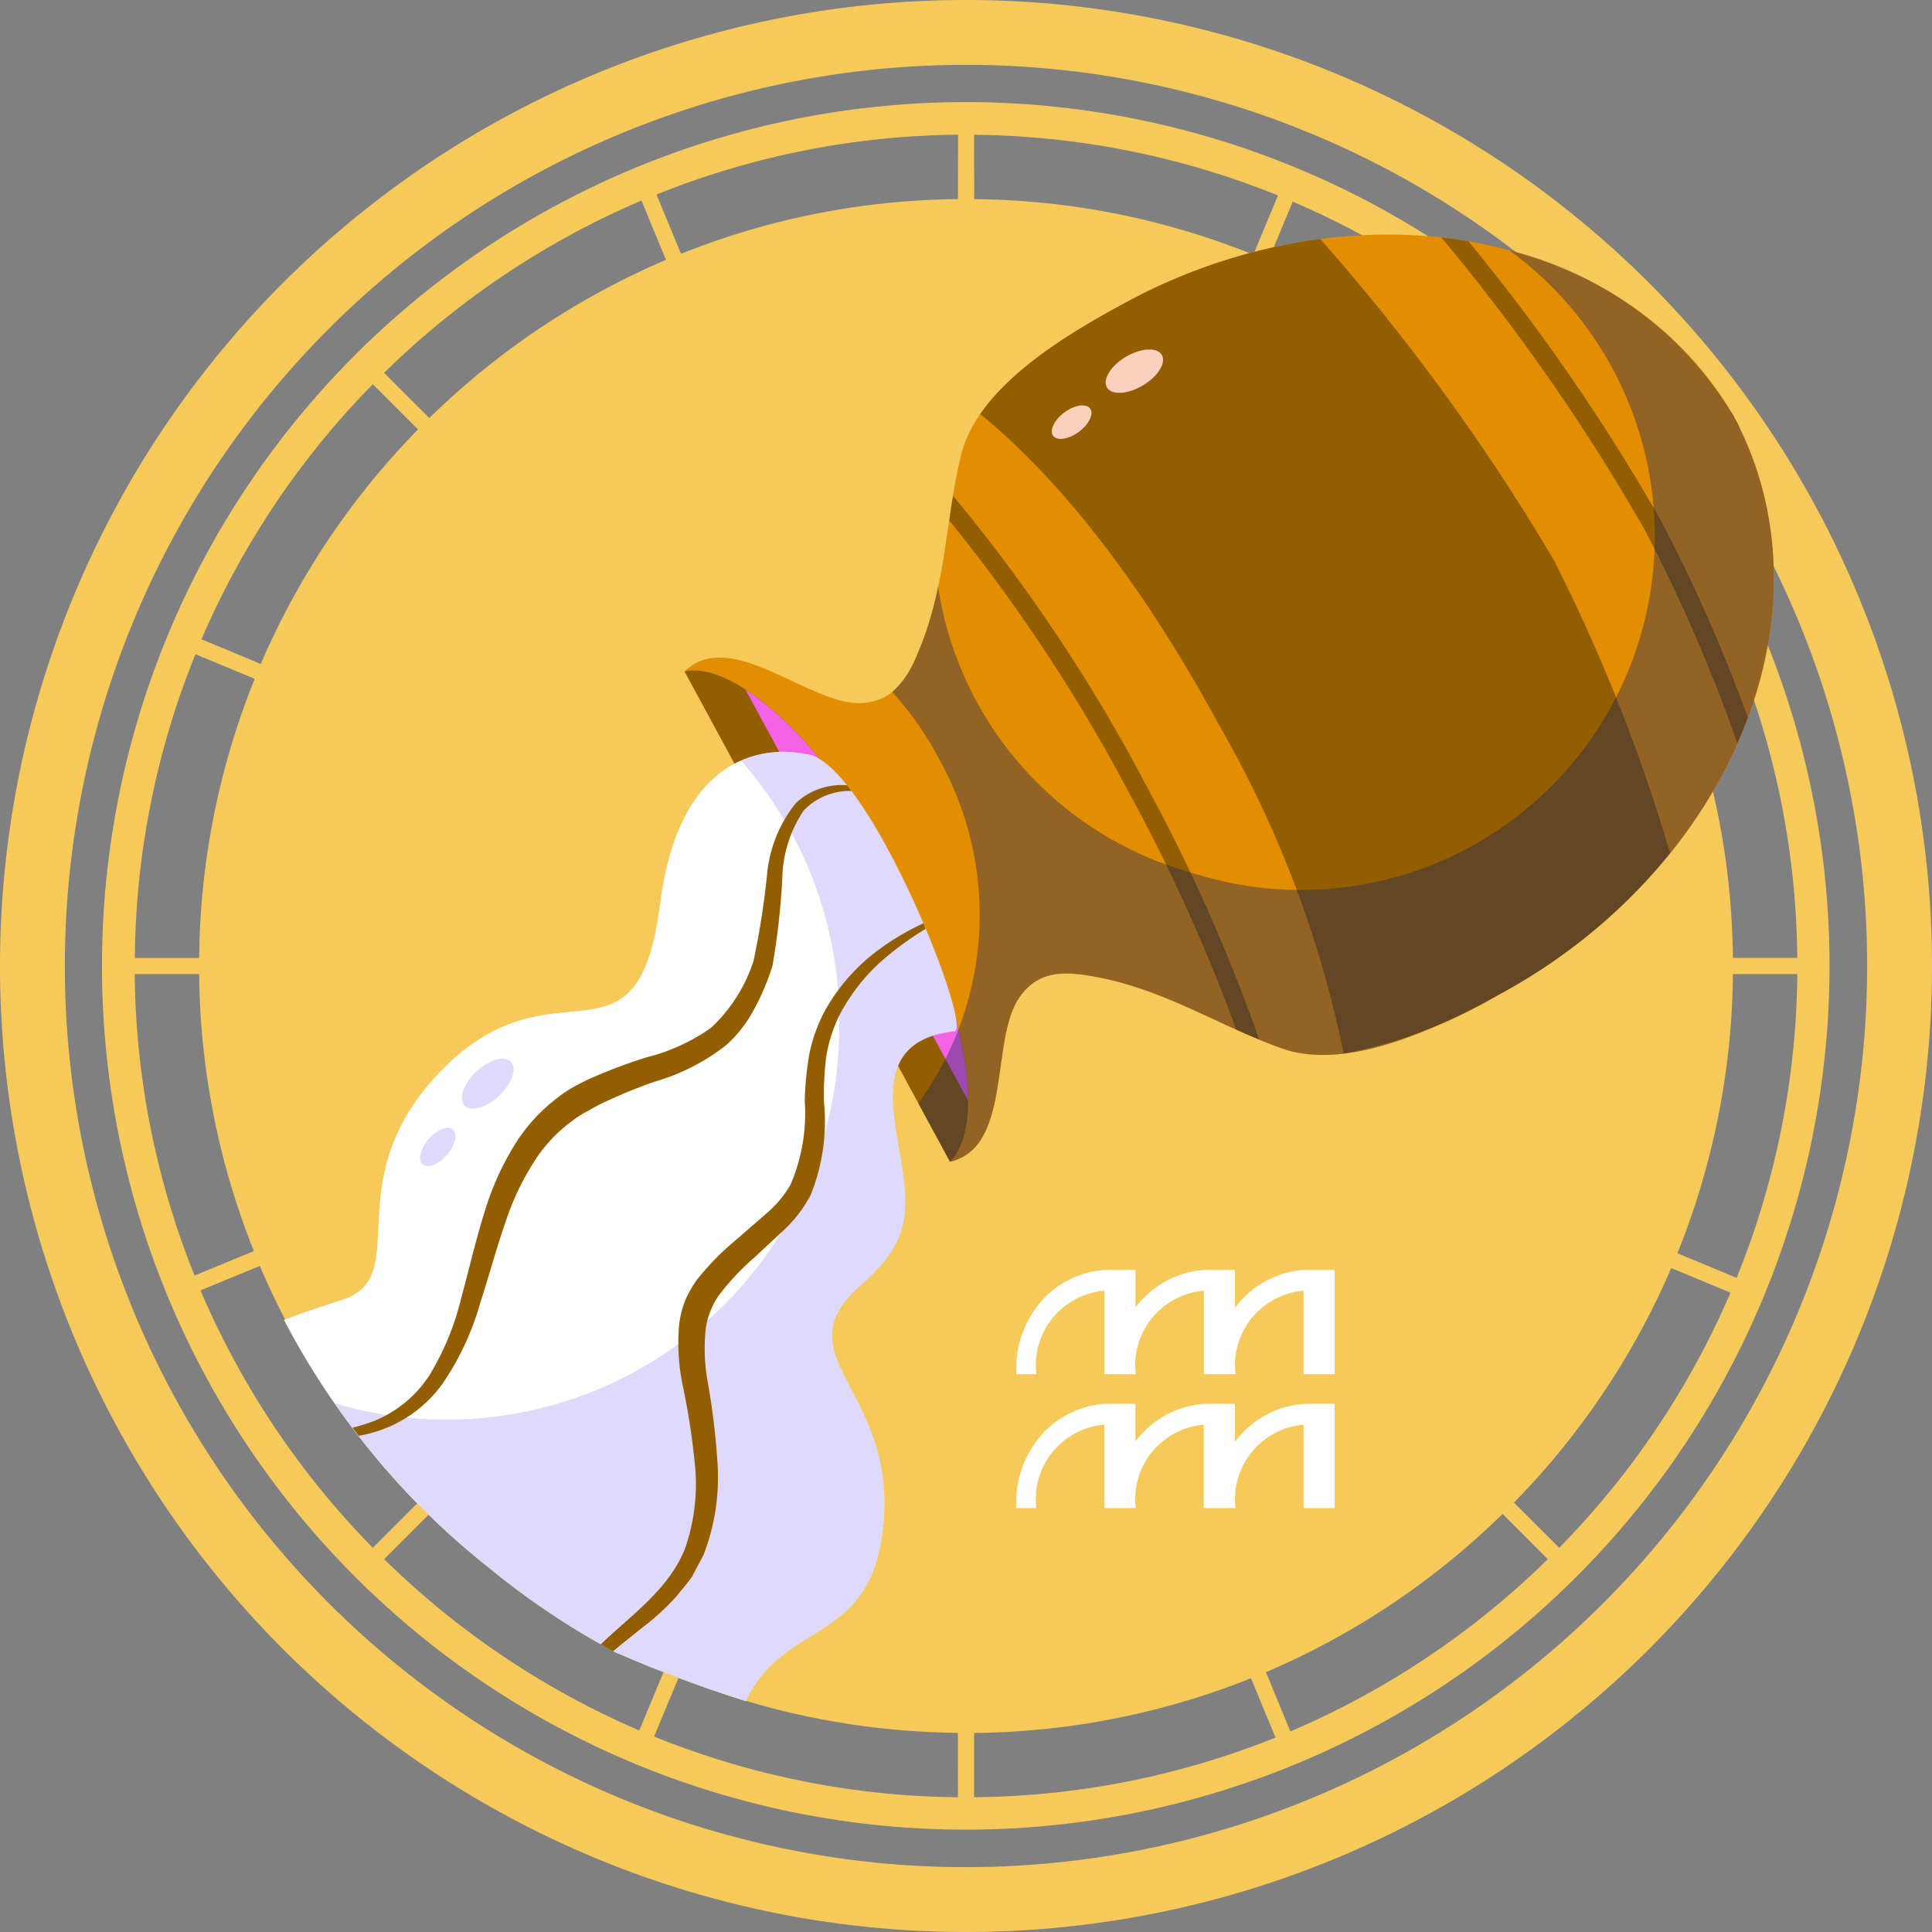
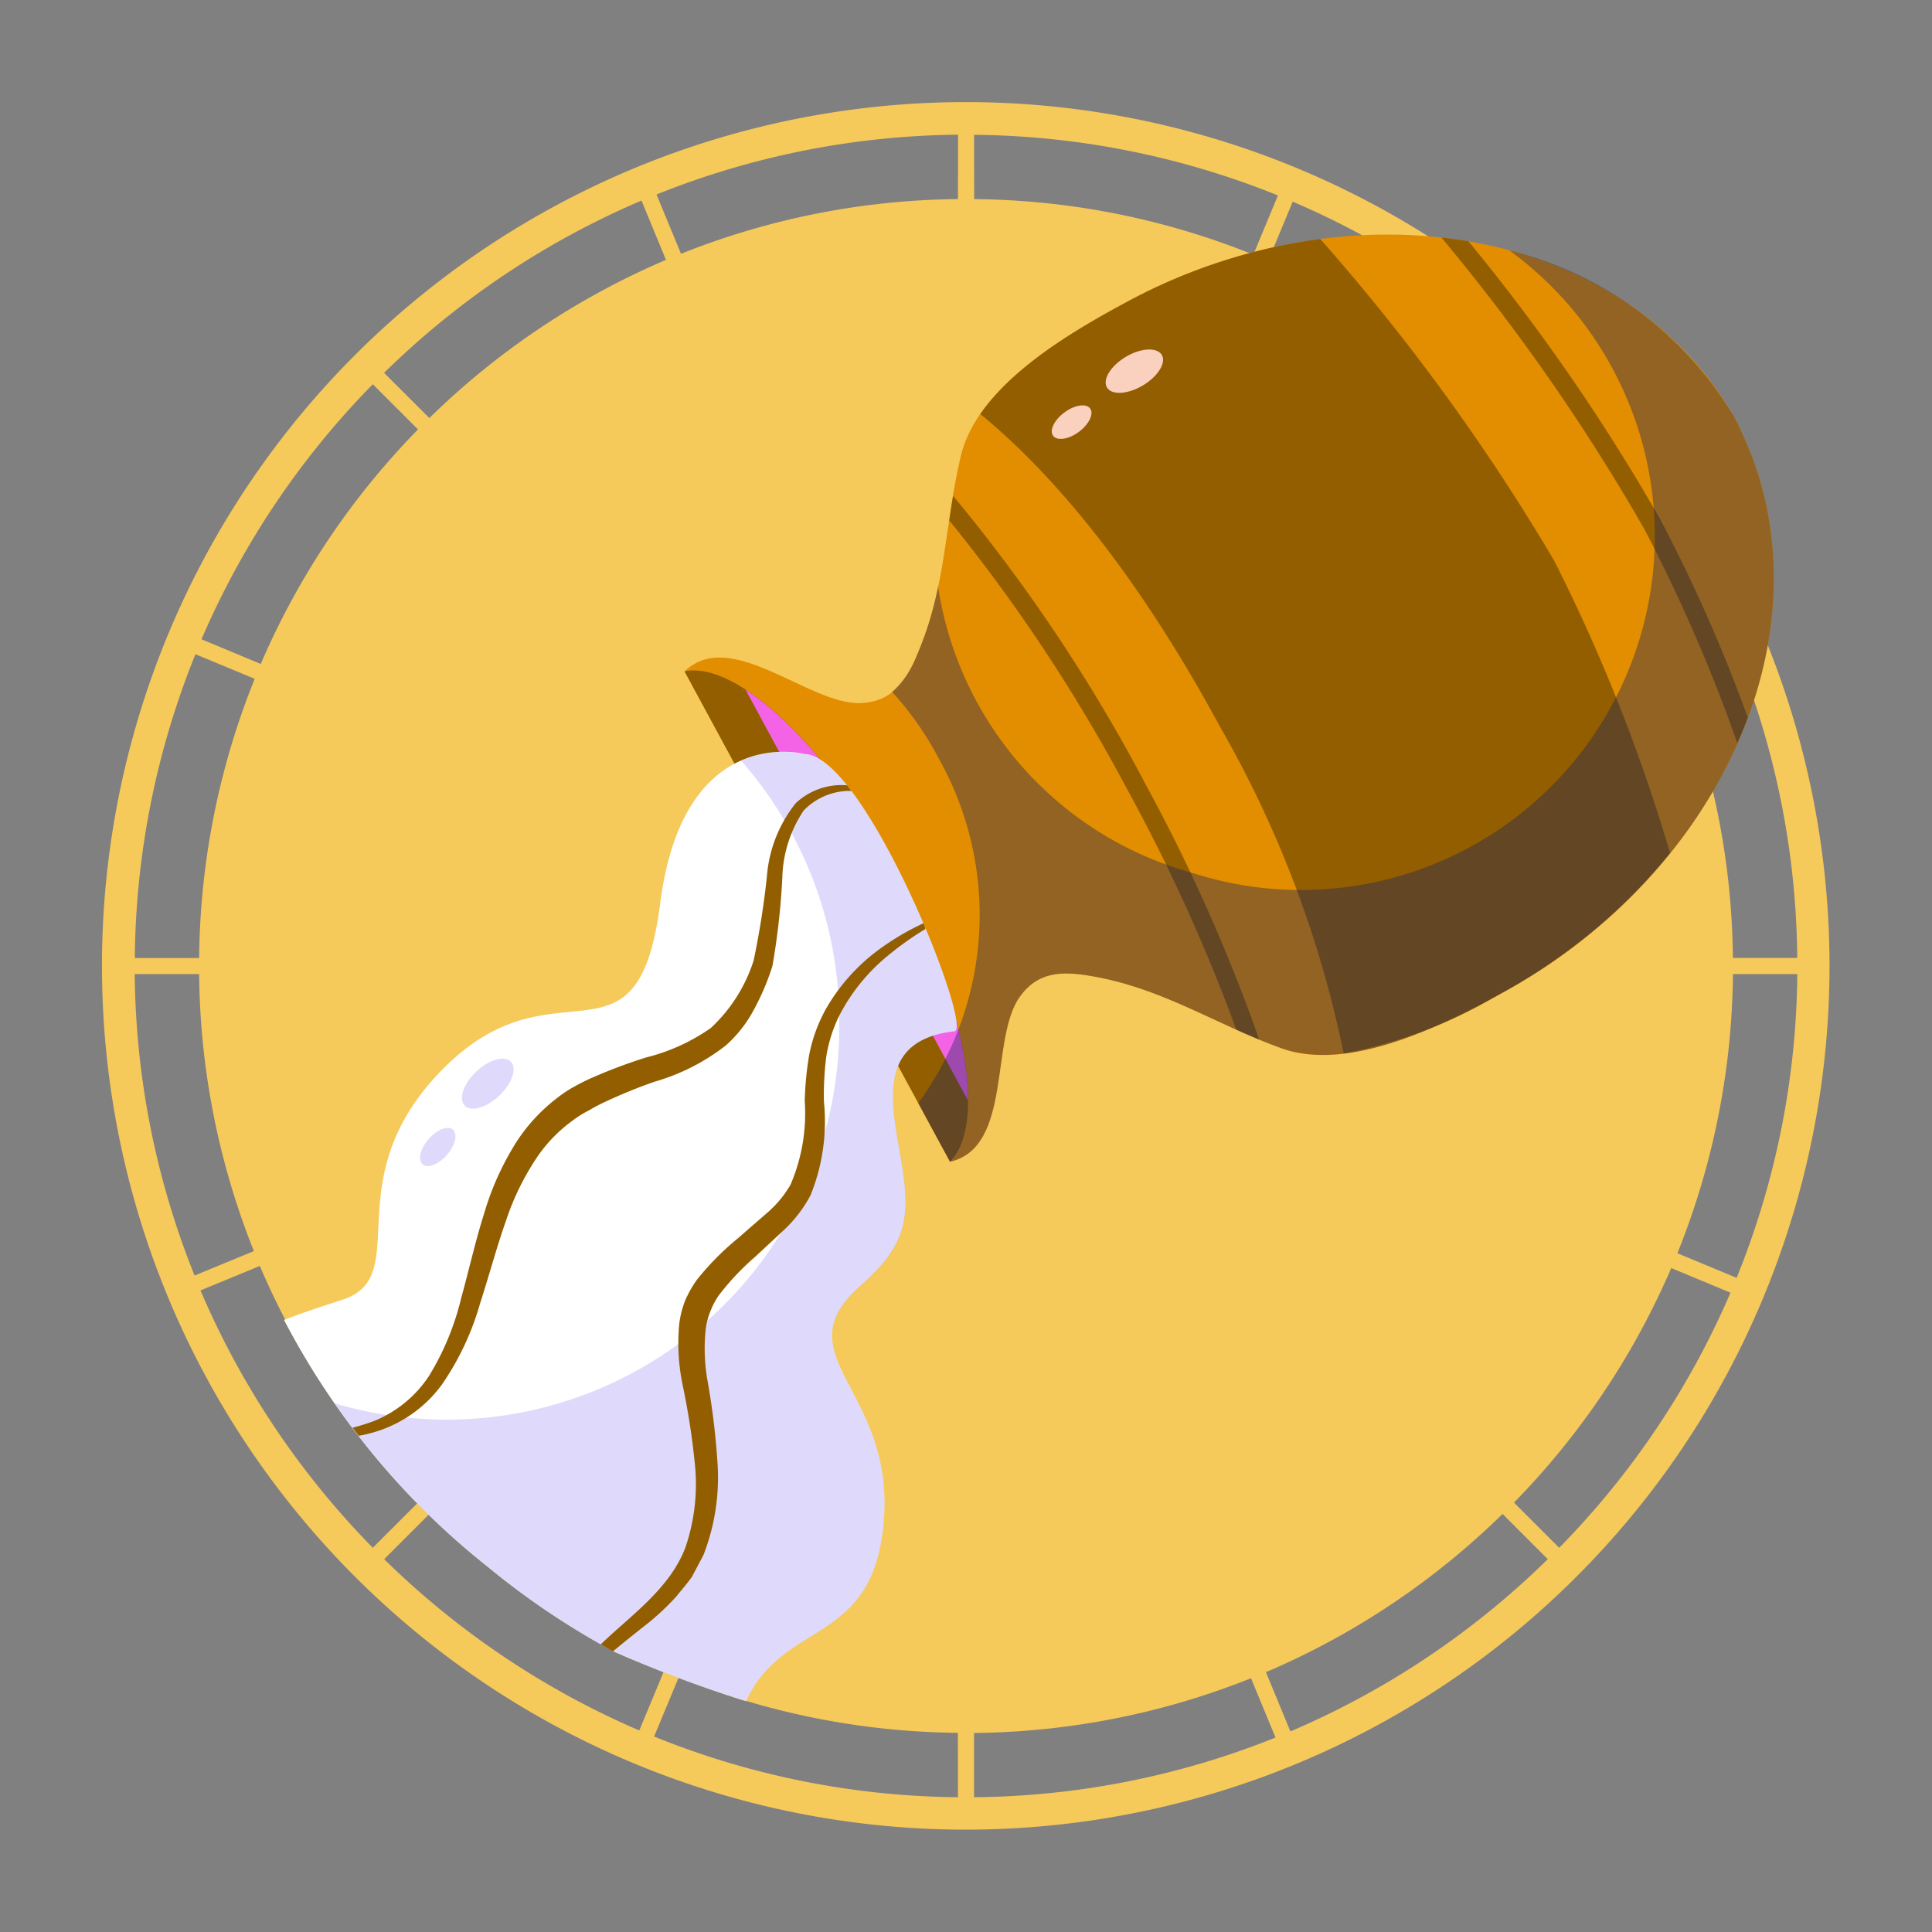
<svg xmlns="http://www.w3.org/2000/svg" width="83.288" height="83.288" viewBox="0 0 83.288 83.288">
  <rect x="0" y="0" width="83.288" height="83.288" fill="#808080" stroke="none" />
  <g id="ic_aquarius" transform="translate(-0.06)">
    <g id="Group_5959" data-name="Group 5959" transform="translate(0.06)">
      <g id="Group_5958" data-name="Group 5958">
        <path id="Path_2243" data-name="Path 2243" d="M215.2,367.894a37.237,37.237,0,1,0,6.358,20.816,37.237,37.237,0,0,0-6.358-20.816Zm-44.857-12.181,1.055,2.556a33.109,33.109,0,0,0-10.2,6.819l-1.951-1.949a35.958,35.958,0,0,1,11.1-7.429Zm-11.584,7.917,1.95,1.949a33.108,33.108,0,0,0-6.78,10.109l-2.555-1.063A35.955,35.955,0,0,1,158.761,363.629Zm-7.646,11.638,2.555,1.062a32.945,32.945,0,0,0-2.395,12.035H148.5a35.648,35.648,0,0,1,2.616-13.1Zm-2.616,13.79h2.775A32.965,32.965,0,0,0,153.633,401l-2.557,1.054a35.638,35.638,0,0,1-2.58-12.993Zm2.834,13.638,2.558-1.055a33.115,33.115,0,0,0,6.82,10.2l-1.95,1.949a35.963,35.963,0,0,1-7.43-11.1Zm7.918,11.586,1.951-1.951a33.091,33.091,0,0,0,10.109,6.78l-1.062,2.555a35.978,35.978,0,0,1-11-7.387Zm24.737,10.262a35.652,35.652,0,0,1-13.1-2.617l1.062-2.554a32.947,32.947,0,0,0,12.035,2.395Zm0-68.895a32.958,32.958,0,0,0-11.94,2.358l-1.055-2.556a35.7,35.7,0,0,1,13-2.578Zm36.184,32.713h-2.777a32.95,32.95,0,0,0-2.36-11.94l2.572-1.061a35.747,35.747,0,0,1,2.562,13Zm-6.115-19.693a35.782,35.782,0,0,1,3.287,6.052l-2.564,1.057a33.109,33.109,0,0,0-6.821-10.2l1.966-1.968a36.052,36.052,0,0,1,4.13,5.062Zm-4.63-5.542-1.959,1.959a33.087,33.087,0,0,0-10.109-6.779l1.06-2.547a35.844,35.844,0,0,1,11.005,7.366Zm-24.745-10.25a35.787,35.787,0,0,1,13.1,2.615l-1.061,2.552a32.927,32.927,0,0,0-12.034-2.394Zm0,71.667v-2.77a32.993,32.993,0,0,0,11.939-2.36l1.056,2.557a35.653,35.653,0,0,1-13,2.573Zm13.638-2.834-1.055-2.557a33.107,33.107,0,0,0,10.2-6.822l1.95,1.951a35.954,35.954,0,0,1-11.1,7.427Zm11.587-7.919-1.95-1.949a33.13,33.13,0,0,0,6.78-10.111l2.554,1.063a35.957,35.957,0,0,1-7.387,11Zm7.645-11.639L215,401.093a32.958,32.958,0,0,0,2.395-12.034h2.775a35.648,35.648,0,0,1-2.616,13.094Z" transform="translate(-142.688 -347.066)" fill="#f6c95b" />
-         <path id="Path_2244" data-name="Path 2244" d="M183.392,346.127a41.644,41.644,0,1,0,41.644,41.644A41.644,41.644,0,0,0,183.392,346.127Zm0,80.492a38.848,38.848,0,1,1,38.848-38.848,38.848,38.848,0,0,1-38.848,38.848Z" transform="translate(-141.748 -346.127)" fill="#f6c95b" />
      </g>
    </g>
    <path id="Path_2680" data-name="Path 2680" d="M277.711,417.806a32.75,32.75,0,0,0,3.1,2.787,33.233,33.233,0,0,0,5.439,3.644,55.823,55.823,0,0,0,5.661,2.121c1.655-3.595,5.549-2.332,5.945-7.869.4-5.627-4.419-7.034-1.006-10.048,2.016-1.778,2.154-2.94,1.745-5.414-.383-2.313-1.152-5.16,2.3-5.546.842-.095-3.846-11.884-6.455-11.951,0,0-5.225-1.407-6.229,6.43s-4.621,2.01-9.646,7.436c-4.286,4.63-1.006,8.641-4.02,9.646-.712.237-1.6.512-2.547.883a33.353,33.353,0,0,0,3.487,5.358A32.148,32.148,0,0,0,277.711,417.806Z" transform="translate(-259.69 -353.021)" fill="#f6c95b" />
    <g id="Group_6367" data-name="Group 6367" transform="translate(12.316 10.108)">
      <g id="Group_6358" data-name="Group 6358" transform="translate(17.255 0)">
        <path id="Path_2681" data-name="Path 2681" d="M310.435,390.35c-1.233-.208-2.272-.192-3.05.9-1.3,1.813-.3,6.49-3.008,7.11l-11.444-21.14c2-1.931,5.371,1.463,7.6,1.367,1.338-.056,1.921-.917,2.419-2.064,1.26-2.885,1.194-5.65,1.887-8.581.714-3.013,4.568-5.244,7.079-6.6,9.89-5.357,21.462-3.215,26.155,4.729h.011c.021.04.046.077.068.116.032.059.058.121.091.182s.069.115.1.174c.022.04.038.08.059.119l-.01.006c4.087,8.271-.446,19.128-10.338,24.485-2.508,1.353-6.483,3.366-9.4,2.317C315.817,392.439,313.54,390.872,310.435,390.35Z" transform="translate(-292.932 -358.386)" fill="#e28e00" />
        <g id="Group_6355" data-name="Group 6355" transform="translate(0 18.794)">
          <path id="Path_2682" data-name="Path 2682" d="M304.376,402.351l-11.444-21.134c2.233-.473,6.175,3.227,9.144,8.715S305.992,400.739,304.376,402.351Z" transform="translate(-292.932 -381.176)" fill="#925e00" />
          <path id="Path_2683" data-name="Path 2683" d="M305.713,399.9l-9.595-17.723c2.066,1.344,4.513,4.228,6.517,7.929S305.718,397.435,305.713,399.9Z" transform="translate(-293.491 -381.351)" fill="#f463e5" style="mix-blend-mode: multiply;isolation: isolate" />
        </g>
        <path id="Path_2684" data-name="Path 2684" d="M338.125,385.093a24.267,24.267,0,0,1-7.367,6.092,20.27,20.27,0,0,1-6.7,2.549,47.265,47.265,0,0,0-5.323-14.071c-3.956-7.31-7.691-11.325-10.342-13.494,1.458-2.107,4.257-3.72,6.232-4.789a24.361,24.361,0,0,1,8.421-2.758,90.043,90.043,0,0,1,10.081,13.859,74.417,74.417,0,0,1,5,12.611Z" transform="translate(-295.643 -358.427)" fill="#925e00" />
        <g id="Group_6356" data-name="Group 6356" transform="translate(11.409 0.134)">
          <path id="Path_2685" data-name="Path 2685" d="M315.13,384.3a75.139,75.139,0,0,1,5,11.186c-.334-.138-.665-.281-.99-.429a75.886,75.886,0,0,0-4.711-10.375,72.086,72.086,0,0,0-7.66-11.572c.051-.352.1-.7.166-1.058a71.864,71.864,0,0,1,8.2,12.248Z" transform="translate(-306.766 -360.916)" fill="#925e00" />
          <path id="Path_2686" data-name="Path 2686" d="M345.706,379.239c-.137.371-.29.737-.452,1.1a69.5,69.5,0,0,0-4.022-9.25,87.231,87.231,0,0,0-8.735-12.544q.59.065,1.165.161a85.62,85.62,0,0,1,8.277,12,68.057,68.057,0,0,1,3.767,8.53Z" transform="translate(-311.28 -358.548)" fill="#925e00" />
        </g>
        <path id="Path_2687" data-name="Path 2687" d="M320.553,393.606c-2.833-1.021-5.111-2.589-8.216-3.111-1.233-.208-2.272-.192-3.05.9-1.3,1.813-.3,6.49-3.009,7.111l-1.367-2.524a13.776,13.776,0,0,0,.963-14.716l-.191-.353a13.811,13.811,0,0,0-1.9-2.663,4.006,4.006,0,0,0,1.068-1.58,14.916,14.916,0,0,0,.913-2.961,15.148,15.148,0,0,0,10.708,12.271c.182.055.362.11.545.163a15.249,15.249,0,0,0,13.378-26.925,15.586,15.586,0,0,1,9.578,7h.011c.021.04.046.077.068.116.032.059.058.12.091.182s.069.114.1.174c.021.04.037.08.059.119l-.01.007c4.087,8.272-.445,19.128-10.338,24.485C327.442,392.648,323.467,394.655,320.553,393.606Z" transform="translate(-294.835 -358.531)" fill="#1d255b" opacity="0.4" style="mix-blend-mode: multiply;isolation: isolate" />
        <g id="Group_6357" data-name="Group 6357" transform="translate(15.833 4.956)" style="mix-blend-mode: screen;isolation: isolate">
          <path id="Path_2688" data-name="Path 2688" d="M315.018,366.06c.23.323.937.259,1.584-.146s.979-1,.744-1.315-.937-.259-1.58.143S314.788,365.736,315.018,366.06Z" transform="translate(-312.625 -364.394)" fill="#fad0bf" />
          <path id="Path_2689" data-name="Path 2689" d="M312.2,368.645c.188.216.7.126,1.128-.208s.633-.78.445-1-.694-.127-1.129.208S312.017,368.425,312.2,368.645Z" transform="translate(-312.133 -364.906)" fill="#fad0bf" />
        </g>
      </g>
      <g id="Group_6366" data-name="Group 6366" transform="translate(0 22.303)">
        <g id="Group_6361" data-name="Group 6361" transform="translate(0 0)">
          <path id="Path_2690" data-name="Path 2690" d="M277.711,417.806a32.75,32.75,0,0,0,3.1,2.787,33.233,33.233,0,0,0,5.439,3.644,55.823,55.823,0,0,0,5.661,2.121c1.655-3.595,5.549-2.332,5.945-7.869.4-5.627-4.419-7.034-1.006-10.048,2.016-1.778,2.154-2.94,1.745-5.414-.383-2.313-1.152-5.16,2.3-5.546.842-.095-3.846-11.884-6.455-11.951,0,0-5.225-1.407-6.229,6.43s-4.621,2.01-9.646,7.436c-4.286,4.63-1.006,8.641-4.02,9.646-.712.237-1.6.512-2.547.883a33.353,33.353,0,0,0,3.487,5.358A32.148,32.148,0,0,0,277.711,417.806Z" transform="translate(-272.006 -385.433)" fill="#fff" />
          <path id="Path_2691" data-name="Path 2691" d="M294.907,385.537a4.5,4.5,0,0,0-2.741.278,17.026,17.026,0,0,1,4.228,11.176v.269a16.923,16.923,0,0,1-21.748,16.259c.416.6.849,1.2,1.306,1.77.717.9,1.451,1.729,2.223,2.518a32.747,32.747,0,0,0,3.1,2.787,33.245,33.245,0,0,0,5.439,3.644,55.778,55.778,0,0,0,5.661,2.122c1.655-3.6,5.549-2.333,5.945-7.869.4-5.627-4.421-7.034-1-10.048,2.016-1.778,2.154-2.939,1.744-5.414-.383-2.313-1.151-5.16,2.3-5.545C302.208,397.393,297.52,385.607,294.907,385.537Z" transform="translate(-272.47 -385.432)" fill="#6148ec" opacity="0.2" />
          <g id="Group_6360" data-name="Group 6360" transform="translate(2.942 1.433)">
            <g id="Group_6359" data-name="Group 6359" transform="translate(0 0)">
              <path id="Path_2692" data-name="Path 2692" d="M302.464,394.394a11.246,11.246,0,0,0-1.893,1.114,8.287,8.287,0,0,0-2.333,2.617,6.757,6.757,0,0,0-.692,1.9,13.75,13.75,0,0,0-.2,2.033,7.79,7.79,0,0,1-.61,3.6A4.709,4.709,0,0,1,295.7,406.9c-.432.377-.84.729-1.216,1.06a11.814,11.814,0,0,0-1.784,1.8,4.533,4.533,0,0,0-.4.667,2.391,2.391,0,0,0-.118.255,4.1,4.1,0,0,0-.251,1.03,8.915,8.915,0,0,0,.15,2.581,31.786,31.786,0,0,1,.521,3.339,8.451,8.451,0,0,1-.4,3.672c-.678,1.791-2.377,2.944-3.65,4.177.177.1.351.208.531.3.4-.337.827-.677,1.276-1.033a10.765,10.765,0,0,0,1.463-1.345c.216-.274.452-.538.657-.827l.5-.945a9.215,9.215,0,0,0,.6-4.06,31.221,31.221,0,0,0-.423-3.449,7.954,7.954,0,0,1-.077-2.25,3,3,0,0,1,.2-.749,3.231,3.231,0,0,1,.358-.681,11.023,11.023,0,0,1,1.568-1.666l1.182-1.1a5.761,5.761,0,0,0,1.208-1.554,8.47,8.47,0,0,0,.578-4.047,13.409,13.409,0,0,1,.1-1.926,6.255,6.255,0,0,1,.537-1.723,8.156,8.156,0,0,1,2.028-2.558,13.547,13.547,0,0,1,1.709-1.226C302.537,394.562,302.5,394.478,302.464,394.394Z" transform="translate(-277.852 -388.437)" fill="#925e00" />
              <path id="Path_2693" data-name="Path 2693" d="M283.587,403.13a6.418,6.418,0,0,1,1.5-1.512,4.305,4.305,0,0,1,.685-.424,6.737,6.737,0,0,1,.735-.385,21.736,21.736,0,0,1,2.093-.85,9.082,9.082,0,0,0,3.067-1.562,5.535,5.535,0,0,0,1.228-1.576,10.613,10.613,0,0,0,.782-1.851,31.437,31.437,0,0,0,.425-3.786,5.438,5.438,0,0,1,.922-2.915,2.761,2.761,0,0,1,1.921-.845h.137c-.063-.084-.127-.164-.189-.243a2.89,2.89,0,0,0-2.21.77,5.754,5.754,0,0,0-1.244,3.147,35.668,35.668,0,0,1-.575,3.644,6.8,6.8,0,0,1-1.841,2.9,8.328,8.328,0,0,1-2.783,1.27,22.173,22.173,0,0,0-2.221.826,8.456,8.456,0,0,0-.833.405,5.382,5.382,0,0,0-.8.526,7.542,7.542,0,0,0-1.707,1.829,12.067,12.067,0,0,0-1.422,3.115c-.375,1.175-.656,2.434-.993,3.655a11.632,11.632,0,0,1-1.383,3.361,5.15,5.15,0,0,1-2.369,1.954,8.669,8.669,0,0,1-.937.293c.088.116.176.233.265.349a5.935,5.935,0,0,0,.833-.208,5.546,5.546,0,0,0,2.754-2,11.863,11.863,0,0,0,1.648-3.505c.4-1.237.729-2.474,1.123-3.581A11.193,11.193,0,0,1,283.587,403.13Z" transform="translate(-275.575 -387.172)" fill="#925e00" />
            </g>
          </g>
        </g>
        <g id="Group_6365" data-name="Group 6365" transform="translate(5.852 13.226)" opacity="0.2">
          <g id="Group_6364" data-name="Group 6364" transform="translate(0 0)">
            <g id="Group_6362" data-name="Group 6362" transform="translate(1.805)">
              <path id="Path_2694" data-name="Path 2694" d="M281.427,403.517c.295.264.973.05,1.514-.486s.738-1.184.44-1.447-.97-.049-1.512.483S281.134,403.25,281.427,403.517Z" transform="translate(-281.291 -401.471)" fill="#6148ec" />
            </g>
            <g id="Group_6363" data-name="Group 6363" transform="translate(0 2.985)">
              <path id="Path_2695" data-name="Path 2695" d="M279.232,406.679c.231.17.707-.029,1.056-.449s.449-.9.218-1.074-.707.026-1.058.447S279,406.506,279.232,406.679Z" transform="translate(-279.104 -405.092)" fill="#6148ec" />
            </g>
          </g>
        </g>
      </g>
    </g>
-     <path id="Path_2696" data-name="Path 2696" d="M324,412.52v4.493H322.66v-3.6a3.227,3.227,0,0,0-2.934,3.6H318.36v-3.6a3.227,3.227,0,0,0-2.934,3.6h-1.353v-3.6a3.227,3.227,0,0,0-2.934,3.6h-.855a4.4,4.4,0,0,1,1.258-3.349,4.043,4.043,0,0,1,2.53-1.145.691.691,0,0,1,.093,0h1.249v1.616a3.674,3.674,0,0,1,.417-.472,4.049,4.049,0,0,1,2.532-1.145.685.685,0,0,1,.092,0H319.7v1.636a3.551,3.551,0,0,1,.429-.491,4.038,4.038,0,0,1,2.529-1.145.686.686,0,0,1,.092,0H324Zm-1.249,5.774a.694.694,0,0,0-.092,0,4.052,4.052,0,0,0-2.529,1.145,3.682,3.682,0,0,0-.429.489v-1.636h-1.249a.7.7,0,0,0-.092,0,4.06,4.06,0,0,0-2.532,1.145,3.715,3.715,0,0,0-.416.471v-1.617h-1.249a.69.69,0,0,0-.093,0,4.06,4.06,0,0,0-2.53,1.145,4.394,4.394,0,0,0-1.258,3.347h.855a3.228,3.228,0,0,1,2.934-3.594v3.594h1.353a3.227,3.227,0,0,1,2.934-3.594v3.594h1.367a3.227,3.227,0,0,1,2.934-3.594v3.594H324v-4.493h-1.249Z" transform="translate(-266.404 -357.771)" fill="#fff" />
  </g>
</svg>